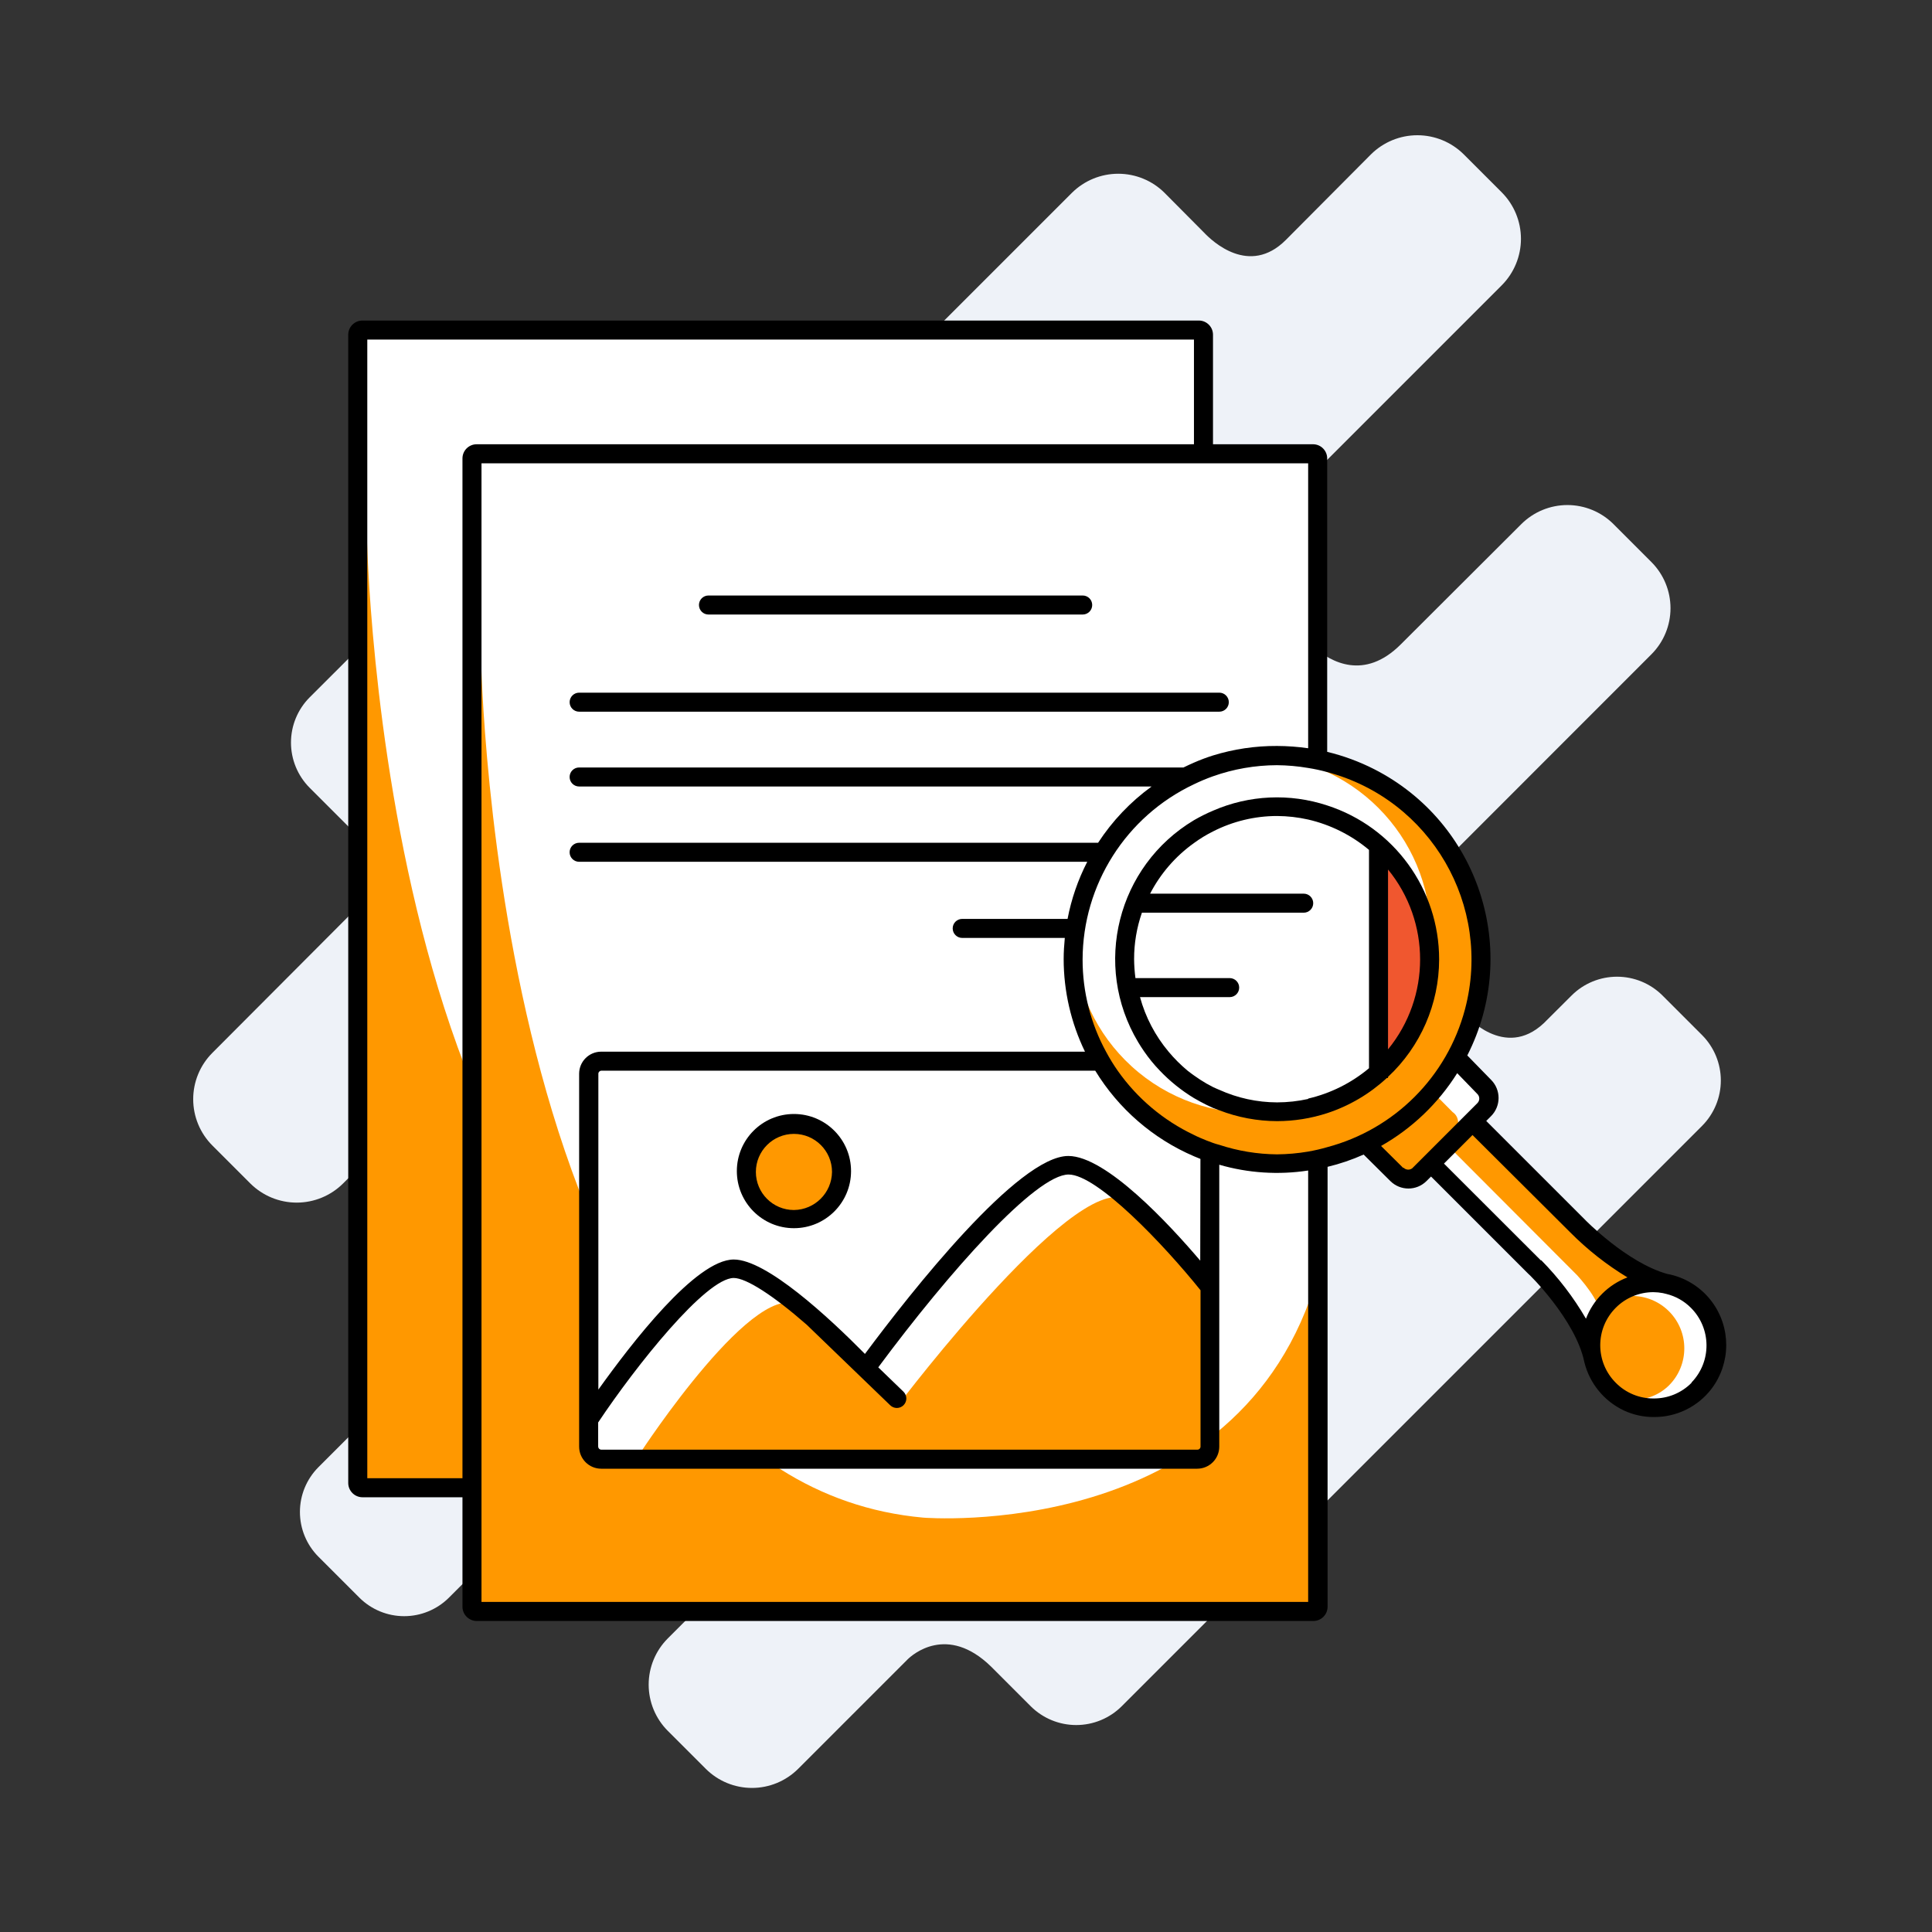
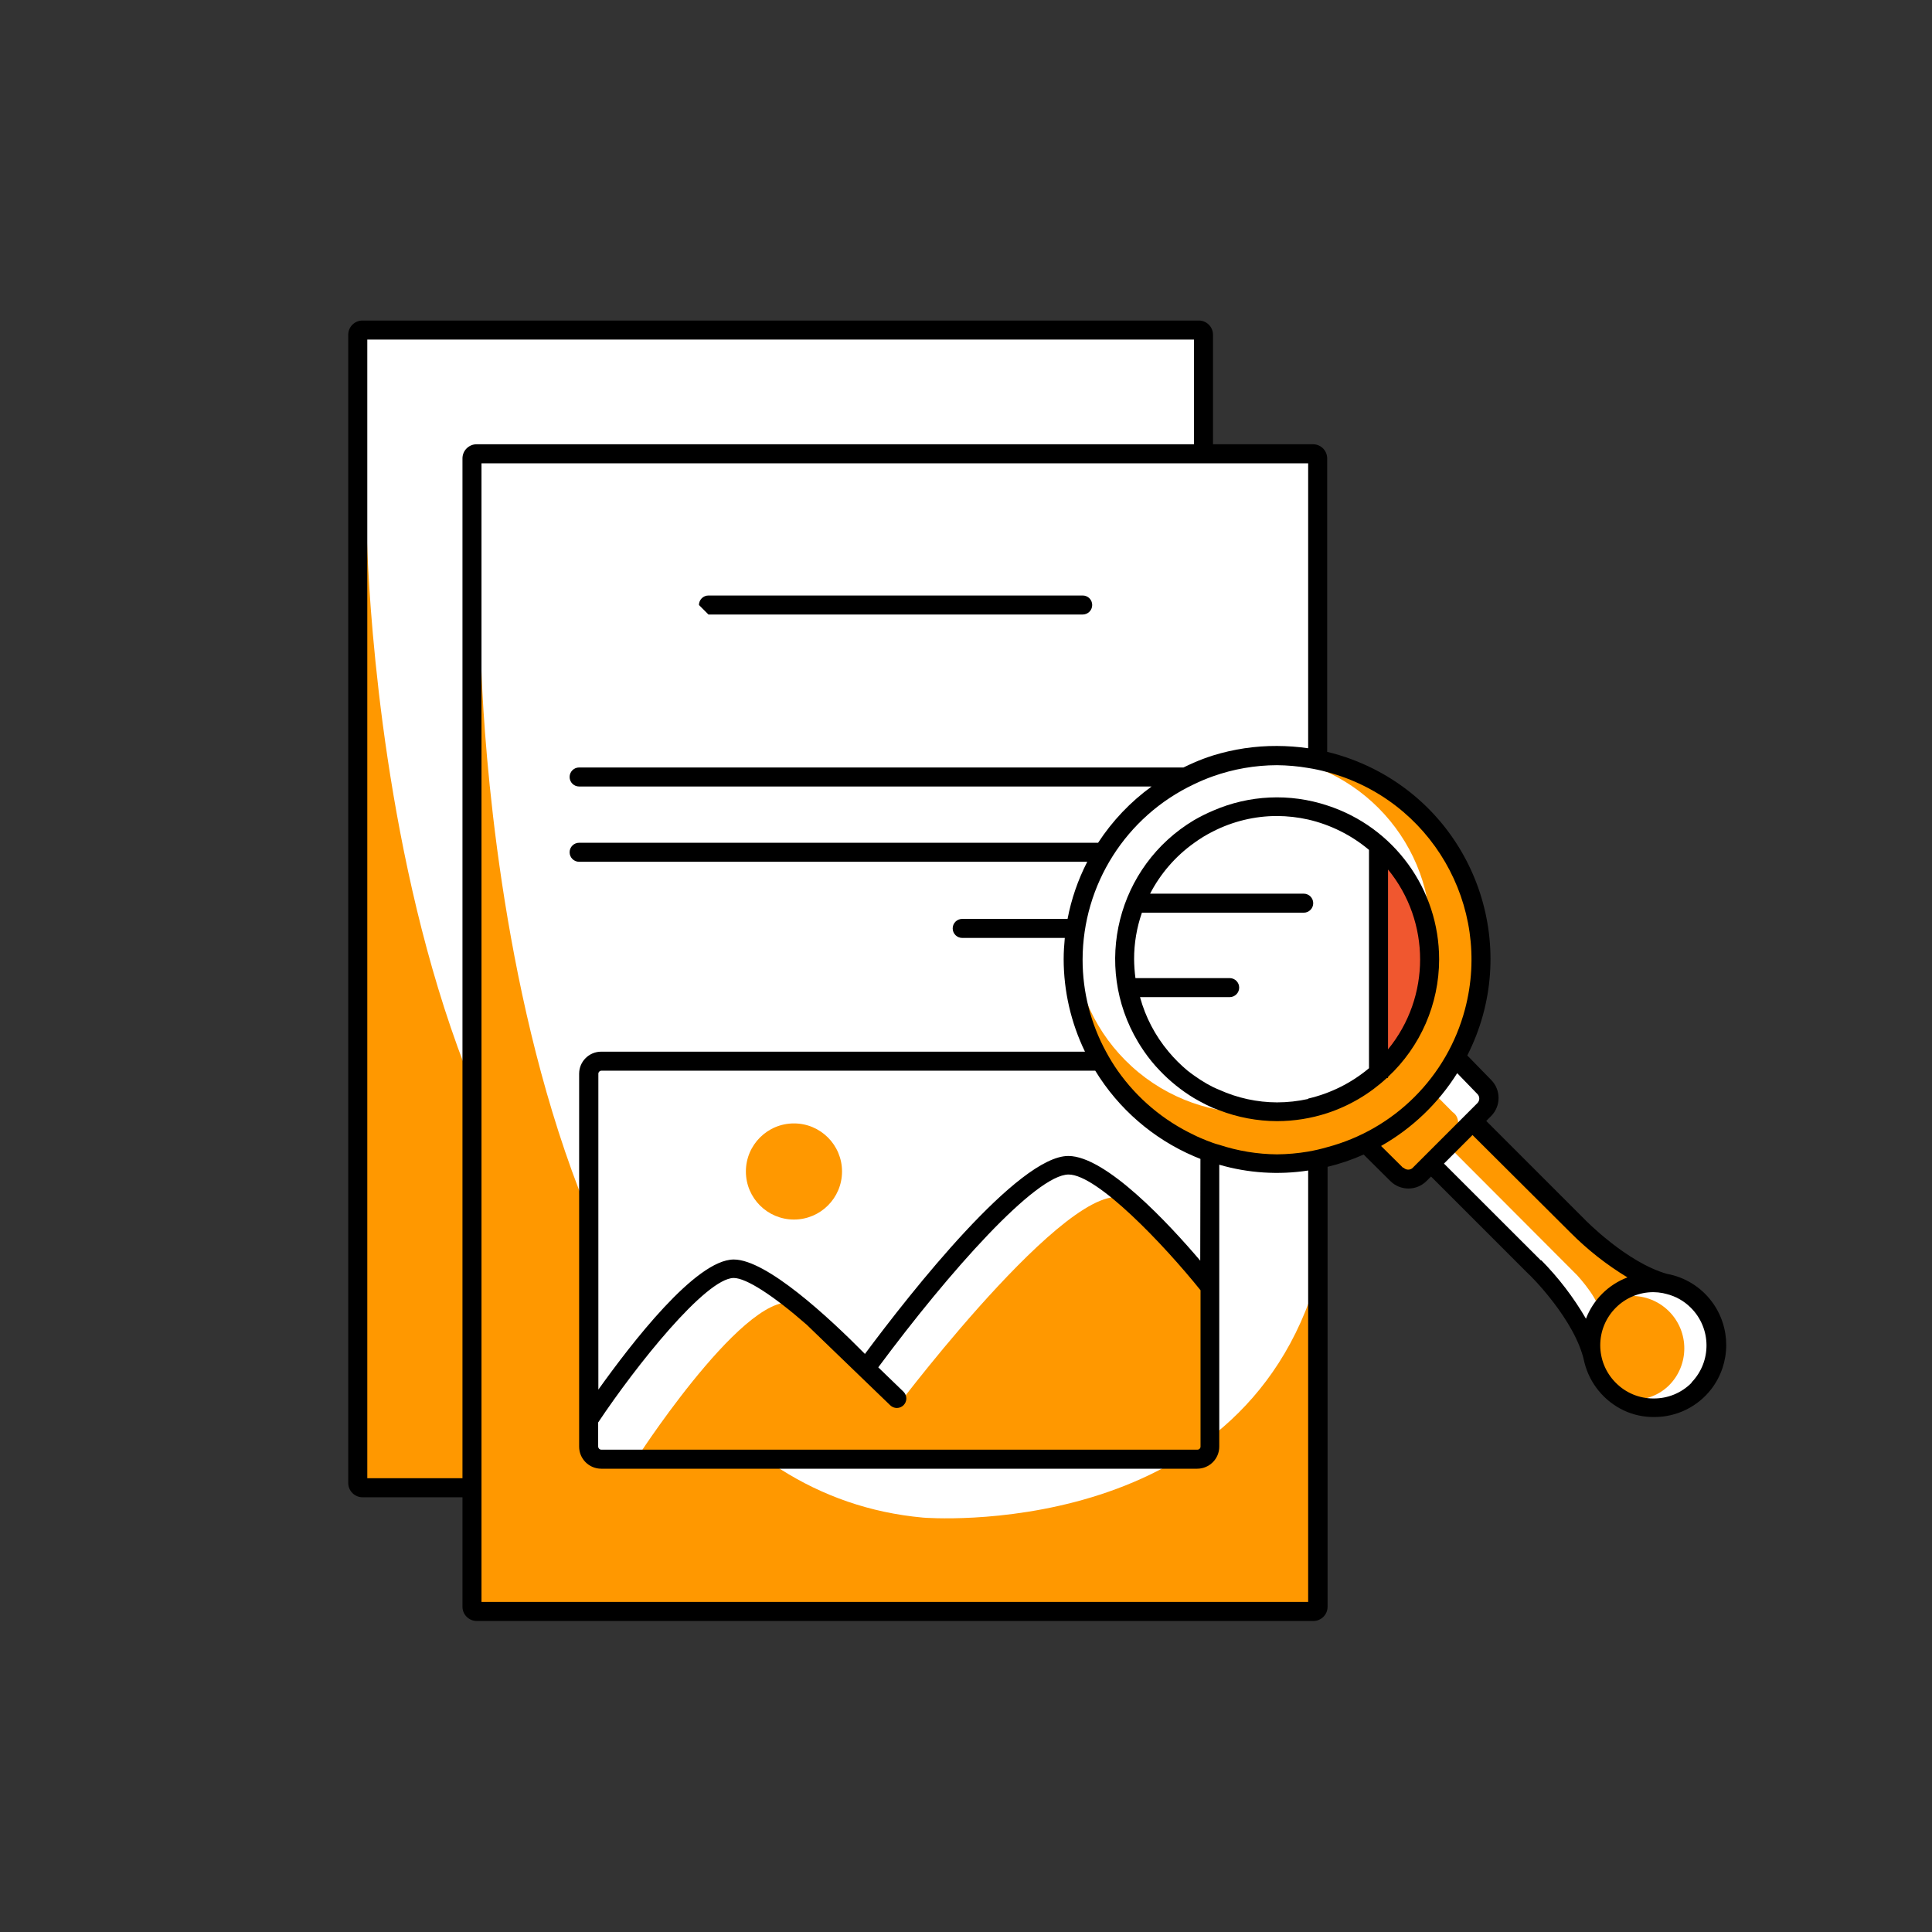
<svg xmlns="http://www.w3.org/2000/svg" width="100" height="100" viewBox="0 0 100 100" fill="none">
  <rect x="0" y="0" width="100" height="100" fill="#333333" stroke="none" />
-   <path d="M88.104 53.581L86.045 51.522C85.421 50.901 84.577 50.554 83.698 50.554C82.818 50.554 81.974 50.901 81.35 51.522L79.907 52.96C77.863 54.881 75.848 52.526 75.848 52.526L73.739 50.403C71.385 47.97 73.872 45.477 73.872 45.477L85.483 33.861C86.112 33.228 86.465 32.372 86.465 31.48C86.465 30.587 86.112 29.731 85.483 29.098L83.513 27.127C82.88 26.496 82.023 26.141 81.129 26.141C80.235 26.141 79.377 26.496 78.744 27.127L72.503 33.354C70.616 35.241 68.882 34.26 68.035 33.522L66.173 31.65C64.203 29.635 64.695 28.058 65.252 27.246L77.734 14.763C78.368 14.124 78.724 13.261 78.724 12.361C78.724 11.462 78.368 10.598 77.734 9.96L75.764 7.99C75.126 7.356 74.262 7 73.363 7C72.463 7 71.6 7.356 70.961 7.99L66.552 12.423C64.661 14.31 62.739 12.482 62.321 12.039L60.276 9.98C59.639 9.348 58.778 8.993 57.88 8.993C56.982 8.993 56.121 9.348 55.483 9.98L42.887 22.576C42.605 22.907 42.255 23.174 41.862 23.36C41.468 23.546 41.04 23.645 40.605 23.653C40.169 23.66 39.738 23.575 39.338 23.403C38.938 23.231 38.58 22.976 38.286 22.654L36.222 20.605C35.601 19.988 34.761 19.641 33.885 19.641C33.009 19.641 32.169 19.988 31.547 20.605L16.025 36.098C15.408 36.719 15.061 37.559 15.061 38.435C15.061 39.311 15.408 40.152 16.025 40.773L18.104 42.852C18.216 42.963 18.336 43.065 18.464 43.157C19.158 43.945 19.941 45.517 17.971 47.497L10.991 54.497C10.356 55.133 10 55.995 10 56.894C10 57.792 10.356 58.654 10.991 59.29L12.961 61.26C13.599 61.892 14.46 62.247 15.358 62.247C16.255 62.247 17.117 61.892 17.754 61.26L32.626 46.364C32.626 46.364 34.296 44.856 36.281 46.856L38.828 49.403C38.828 49.403 40.941 51.137 39.222 53.216L16.478 75.945C15.867 76.56 15.524 77.391 15.524 78.258C15.524 79.125 15.867 79.956 16.478 80.571L18.606 82.699C19.221 83.31 20.053 83.653 20.919 83.653C21.786 83.653 22.617 83.31 23.232 82.699L29.941 75.99C31.956 73.975 34.055 76.251 34.055 76.251C34.104 76.31 36.252 78.457 36.276 78.487C36.7 78.881 38.562 80.807 36.656 82.714L34.562 84.807C33.93 85.442 33.575 86.301 33.575 87.196C33.575 88.092 33.93 88.951 34.562 89.586L36.533 91.556C37.167 92.188 38.026 92.543 38.922 92.543C39.817 92.543 40.676 92.188 41.311 91.556L46.981 85.886C47.207 85.664 49.02 84.039 51.301 86.265L53.355 88.32C53.98 88.94 54.825 89.288 55.705 89.288C56.585 89.288 57.43 88.94 58.055 88.32L88.104 58.27C88.722 57.647 89.07 56.804 89.07 55.925C89.07 55.047 88.722 54.204 88.104 53.581Z" fill="#EEF2F8" />
  <path d="M52.335 17.084H62.069C62.203 17.084 62.311 17.192 62.311 17.325V77.005H18.764C18.631 77.008 18.52 76.902 18.518 76.769C18.518 76.767 18.518 76.765 18.518 76.764V17.325C18.518 17.192 18.626 17.084 18.759 17.084H18.764H52.335Z" fill="white" />
  <path d="M18.986 27.586C18.986 27.586 19.646 70.138 41.872 72.148C41.872 72.148 58.325 73.512 62.291 59.611V77.005L18.518 76.764L18.986 27.586Z" fill="#FF9800" />
  <path d="M58.247 23.488H67.981C68.115 23.488 68.223 23.596 68.223 23.729V83.409H24.676C24.543 83.412 24.433 83.306 24.43 83.172C24.43 83.171 24.43 83.169 24.43 83.167V23.729C24.43 23.596 24.538 23.488 24.671 23.488H24.676H58.247Z" fill="white" />
  <path d="M24.898 33.99C24.898 33.99 25.558 76.542 47.784 78.552C47.784 78.552 64.238 79.916 68.203 66.015V83.409L24.43 83.168L24.898 33.99Z" fill="#FF9800" />
  <path d="M31.119 54.926H61.966C62.325 54.926 62.617 55.217 62.617 55.576V74.862C62.617 75.221 62.325 75.512 61.966 75.512H31.119C30.76 75.512 30.469 75.221 30.469 74.862V55.576C30.469 55.217 30.76 54.926 31.119 54.926Z" fill="white" />
  <path d="M33.148 75.192C33.148 75.192 39.301 65.763 41.478 67.675C43.656 69.586 46.542 72.655 46.542 72.655C46.542 72.655 56.158 59.941 58.508 62.236L62.616 66.606V75.512L33.148 75.192Z" fill="#FF9800" />
  <path d="M41.095 63.123C42.469 63.123 43.583 62.01 43.583 60.636C43.583 59.262 42.469 58.148 41.095 58.148C39.721 58.148 38.607 59.262 38.607 60.636C38.607 62.01 39.721 63.123 41.095 63.123Z" fill="#FF9800" />
  <path d="M72.593 60.971L74.233 60.379L81.371 67.98L82.627 70.591C82.627 70.591 81.326 66.084 86.657 66.557C84.334 65.542 82.229 64.086 80.46 62.271L76.287 58.098L77.184 57.202L76.74 56.163L75.514 54.946L71.041 59.33L72.593 60.971Z" fill="white" />
  <path d="M74.385 56.754L75.188 57.562C75.483 57.761 75.56 58.163 75.361 58.458C75.314 58.526 75.256 58.585 75.188 58.631L73.665 60.601C73.665 60.601 72.966 61.414 71.961 60.547C70.956 59.68 71.469 59.252 71.469 59.252L74.385 56.754Z" fill="#FF9800" />
  <path d="M66.1 60.217C71.93 60.217 76.656 55.49 76.656 49.66C76.656 43.83 71.93 39.103 66.1 39.103C60.269 39.103 55.543 43.83 55.543 49.66C55.543 55.49 60.269 60.217 66.1 60.217Z" fill="#FF9800" />
  <path d="M71.394 55.512C68.161 58.427 63.178 58.169 60.263 54.936C57.347 51.703 57.605 46.72 60.838 43.805C63.868 41.073 68.481 41.104 71.473 43.877L71.394 55.512Z" fill="white" />
  <path d="M74.05 48.359C74.05 48.359 71.863 43.379 71.494 44.379C71.001 45.655 72.262 53.985 71.316 54.926C67.687 58.523 61.83 58.496 58.233 54.868C56.517 53.136 55.554 50.797 55.553 48.359C55.553 43.246 60.41 39.103 64.804 39.103C69.913 39.106 74.053 43.25 74.05 48.359Z" fill="white" />
  <path d="M71.473 55.32L71.35 43.956C71.35 43.956 74.542 46.724 73.877 50.059C73.52 51.984 72.695 53.791 71.473 55.32Z" fill="#F0572F" />
  <path d="M75.006 59.364L81.636 66.01C81.636 66.01 83.006 67.488 82.755 68.089C83.373 66.639 85.03 65.942 86.499 66.512C86.499 66.512 84.479 66.286 80.622 62.428L76.287 58.093L75.006 59.364Z" fill="#FF9800" />
  <path d="M85.609 72.845C87.399 72.845 88.85 71.394 88.85 69.604C88.85 67.814 87.399 66.362 85.609 66.362C83.818 66.362 82.367 67.814 82.367 69.604C82.367 71.394 83.818 72.845 85.609 72.845Z" fill="white" />
  <path d="M86.385 67.872C87.444 68.932 87.444 70.649 86.385 71.709C85.366 72.71 83.728 72.696 82.727 71.677C82.703 71.652 82.679 71.627 82.655 71.601L82.547 67.872C83.607 66.813 85.325 66.813 86.385 67.872Z" fill="#FF9800" />
-   <path d="M36.67 31.808H56.04C56.312 31.808 56.532 31.587 56.532 31.315C56.532 31.043 56.312 30.823 56.04 30.823H36.67C36.398 30.823 36.178 31.043 36.178 31.315C36.178 31.587 36.398 31.808 36.67 31.808Z" fill="black" />
-   <path d="M29.977 36.837H63.11C63.382 36.837 63.603 36.617 63.603 36.345C63.603 36.073 63.382 35.852 63.11 35.852H29.977C29.705 35.852 29.484 36.073 29.484 36.345C29.484 36.617 29.705 36.837 29.977 36.837Z" fill="black" />
-   <path d="M41.094 57.66C39.462 57.66 38.139 58.983 38.139 60.616C38.139 62.248 39.462 63.571 41.094 63.571C42.727 63.571 44.05 62.248 44.05 60.616C44.05 58.983 42.727 57.66 41.094 57.66ZM41.094 62.63C40.006 62.63 39.124 61.748 39.124 60.66C39.124 59.572 40.006 58.69 41.094 58.69C42.183 58.69 43.065 59.572 43.065 60.66C43.051 61.743 42.177 62.617 41.094 62.63Z" fill="black" />
+   <path d="M36.67 31.808H56.04C56.312 31.808 56.532 31.587 56.532 31.315C56.532 31.043 56.312 30.823 56.04 30.823H36.67C36.398 30.823 36.178 31.043 36.178 31.315Z" fill="black" />
  <path d="M74.489 49.66C74.491 46.028 72.151 42.809 68.696 41.69C66.76 41.05 64.655 41.146 62.785 41.961C62.447 42.104 62.118 42.269 61.8 42.453C57.83 44.826 56.535 49.968 58.908 53.938C59.006 54.102 59.11 54.262 59.218 54.419C59.459 54.769 59.727 55.099 60.021 55.404C60.548 55.959 61.146 56.441 61.8 56.838L62.125 57.02C62.342 57.138 62.558 57.246 62.785 57.345L63.11 57.468C64.064 57.836 65.077 58.027 66.1 58.03C66.982 58.029 67.858 57.889 68.696 57.616C69.843 57.239 70.894 56.619 71.78 55.798H71.844V55.739C73.528 54.166 74.486 51.965 74.489 49.66ZM67.711 56.882C67.182 56.999 66.642 57.058 66.1 57.059C65.069 57.056 64.05 56.834 63.11 56.409C63.002 56.36 62.888 56.32 62.785 56.266C62.558 56.152 62.338 56.026 62.125 55.887L61.8 55.665C61.686 55.586 61.578 55.502 61.47 55.419C61.112 55.121 60.782 54.791 60.484 54.434C59.794 53.61 59.289 52.648 59.007 51.611H63.647C63.919 51.611 64.14 51.39 64.14 51.118C64.14 50.846 63.919 50.626 63.647 50.626H58.77C58.727 50.299 58.704 49.97 58.701 49.64C58.7 48.824 58.837 48.013 59.105 47.241H67.48C67.752 47.241 67.972 47.021 67.972 46.749C67.972 46.477 67.752 46.256 67.48 46.256H59.529C60.068 45.215 60.846 44.317 61.8 43.636C62.111 43.408 62.44 43.207 62.785 43.035C63.812 42.511 64.948 42.237 66.1 42.236C66.642 42.239 67.182 42.3 67.711 42.419C68.869 42.687 69.948 43.226 70.859 43.99V55.291C69.948 56.055 68.869 56.593 67.711 56.862V56.882ZM71.844 45.005C74.058 47.713 74.058 51.607 71.844 54.315V45.005Z" fill="black" />
  <path d="M88.602 67.369C88.039 66.616 87.212 66.104 86.286 65.936C84.193 65.345 82.035 63.133 82.006 63.098L76.927 58.02L77.183 57.764C77.693 57.246 77.693 56.414 77.183 55.897L75.947 54.63C78.707 49.206 76.548 42.572 71.124 39.811C70.352 39.419 69.537 39.118 68.695 38.916V23.729C68.695 23.331 68.379 23.006 67.981 22.995H62.784V17.325C62.784 16.927 62.467 16.602 62.07 16.591H18.759C18.354 16.591 18.025 16.92 18.025 17.325V76.763C18.028 77.17 18.358 77.498 18.764 77.498H23.937V83.168C23.939 83.574 24.27 83.901 24.676 83.901H67.981C68.386 83.901 68.715 83.573 68.715 83.168V60.394C69.356 60.241 69.981 60.028 70.582 59.759L71.961 61.128C72.478 61.646 73.317 61.648 73.835 61.131L73.838 61.128L74.07 60.897L79.099 65.926C79.124 65.926 81.562 68.32 82.006 70.507C82.278 71.605 83.028 72.522 84.05 73.005C84.543 73.235 85.082 73.352 85.626 73.345C86.784 73.348 87.877 72.81 88.582 71.892C89.598 70.558 89.606 68.712 88.602 67.369ZM19.011 76.512V17.576H61.799V22.995H24.671C24.265 22.995 23.937 23.324 23.937 23.729V76.512H19.011ZM67.71 82.916H24.922V23.98H67.71V38.729C67.177 38.652 66.638 38.613 66.099 38.611C64.975 38.605 63.858 38.771 62.784 39.103C62.449 39.209 62.12 39.332 61.799 39.473C61.617 39.552 61.439 39.635 61.257 39.724H29.976C29.704 39.724 29.483 39.945 29.483 40.217C29.483 40.489 29.704 40.709 29.976 40.709H59.607C58.514 41.502 57.575 42.489 56.838 43.621H29.976C29.704 43.621 29.483 43.841 29.483 44.113C29.483 44.385 29.704 44.606 29.976 44.606H56.276C55.797 45.537 55.453 46.533 55.257 47.562H49.804C49.532 47.562 49.311 47.782 49.311 48.054C49.311 48.326 49.532 48.547 49.804 48.547H55.114C55.08 48.906 55.055 49.271 55.055 49.64C55.056 51.301 55.434 52.94 56.158 54.434H31.119C30.488 54.434 29.976 54.945 29.976 55.576V74.877C29.976 75.508 30.488 76.02 31.119 76.02H61.966C62.597 76.02 63.109 75.508 63.109 74.877V60.286C64.603 60.719 66.173 60.822 67.71 60.586V82.916ZM30.961 73.626C32.932 70.67 36.533 66.158 37.976 66.148C38.626 66.148 40.03 67.059 41.755 68.567L46.08 72.739C46.171 72.827 46.293 72.876 46.419 72.877C46.692 72.877 46.912 72.656 46.912 72.384C46.912 72.253 46.858 72.127 46.764 72.034L45.459 70.773C49.149 65.798 53.612 60.793 55.311 60.793C56.789 60.793 60.237 64.414 62.139 66.783V74.877C62.139 74.964 62.068 75.034 61.981 75.034H31.119C31.033 75.032 30.964 74.963 30.961 74.877V73.626H30.961ZM62.124 65.251C60.528 63.374 57.252 59.833 55.296 59.833C52.7 59.833 47.168 66.852 44.769 70.079C42.892 68.177 39.671 65.192 37.981 65.192C36.011 65.192 32.676 69.542 30.971 71.926V55.576C30.971 55.489 31.042 55.419 31.129 55.419H56.69C57.895 57.392 59.684 58.942 61.809 59.852L62.134 59.985L62.124 65.251ZM67.71 59.606C67.178 59.696 66.639 59.744 66.099 59.749C65.083 59.74 64.075 59.574 63.109 59.256C63.001 59.227 62.892 59.197 62.784 59.157C62.562 59.079 62.341 58.99 62.124 58.896C62.016 58.852 61.907 58.798 61.799 58.744C60.221 57.997 58.864 56.855 57.858 55.428C57.636 55.112 57.434 54.783 57.252 54.443C56.453 52.979 56.034 51.338 56.035 49.67C56.042 45.787 58.283 42.255 61.794 40.596C62.114 40.44 62.443 40.302 62.779 40.182C63.844 39.804 64.965 39.609 66.094 39.606C66.634 39.611 67.173 39.658 67.705 39.749C68.037 39.801 68.366 39.872 68.69 39.961C74.053 41.381 77.248 46.88 75.827 52.242C74.903 55.73 72.179 58.455 68.69 59.379C68.368 59.473 68.041 59.548 67.71 59.606ZM72.636 60.458L71.484 59.315C73.089 58.405 74.444 57.11 75.424 55.547L76.459 56.616C76.595 56.741 76.604 56.953 76.478 57.089C76.472 57.096 76.466 57.102 76.459 57.108L73.094 60.473C72.955 60.575 72.761 60.559 72.641 60.434L72.636 60.458ZM79.764 65.246L74.74 60.227L76.217 58.749L81.281 63.793C82.168 64.686 83.16 65.467 84.237 66.118C83.249 66.492 82.468 67.27 82.089 68.256C81.447 67.151 80.667 66.132 79.769 65.222L79.764 65.246ZM87.552 71.576C87.032 72.101 86.321 72.393 85.582 72.384C84.851 72.387 84.15 72.096 83.636 71.576C82.561 70.504 82.559 68.764 83.632 67.689C84.147 67.172 84.847 66.882 85.577 66.882C85.742 66.883 85.907 66.9 86.07 66.931L86.252 66.975C86.732 67.092 87.17 67.339 87.518 67.689C88.583 68.75 88.601 70.469 87.557 71.552L87.552 71.576Z" fill="black" />
</svg>